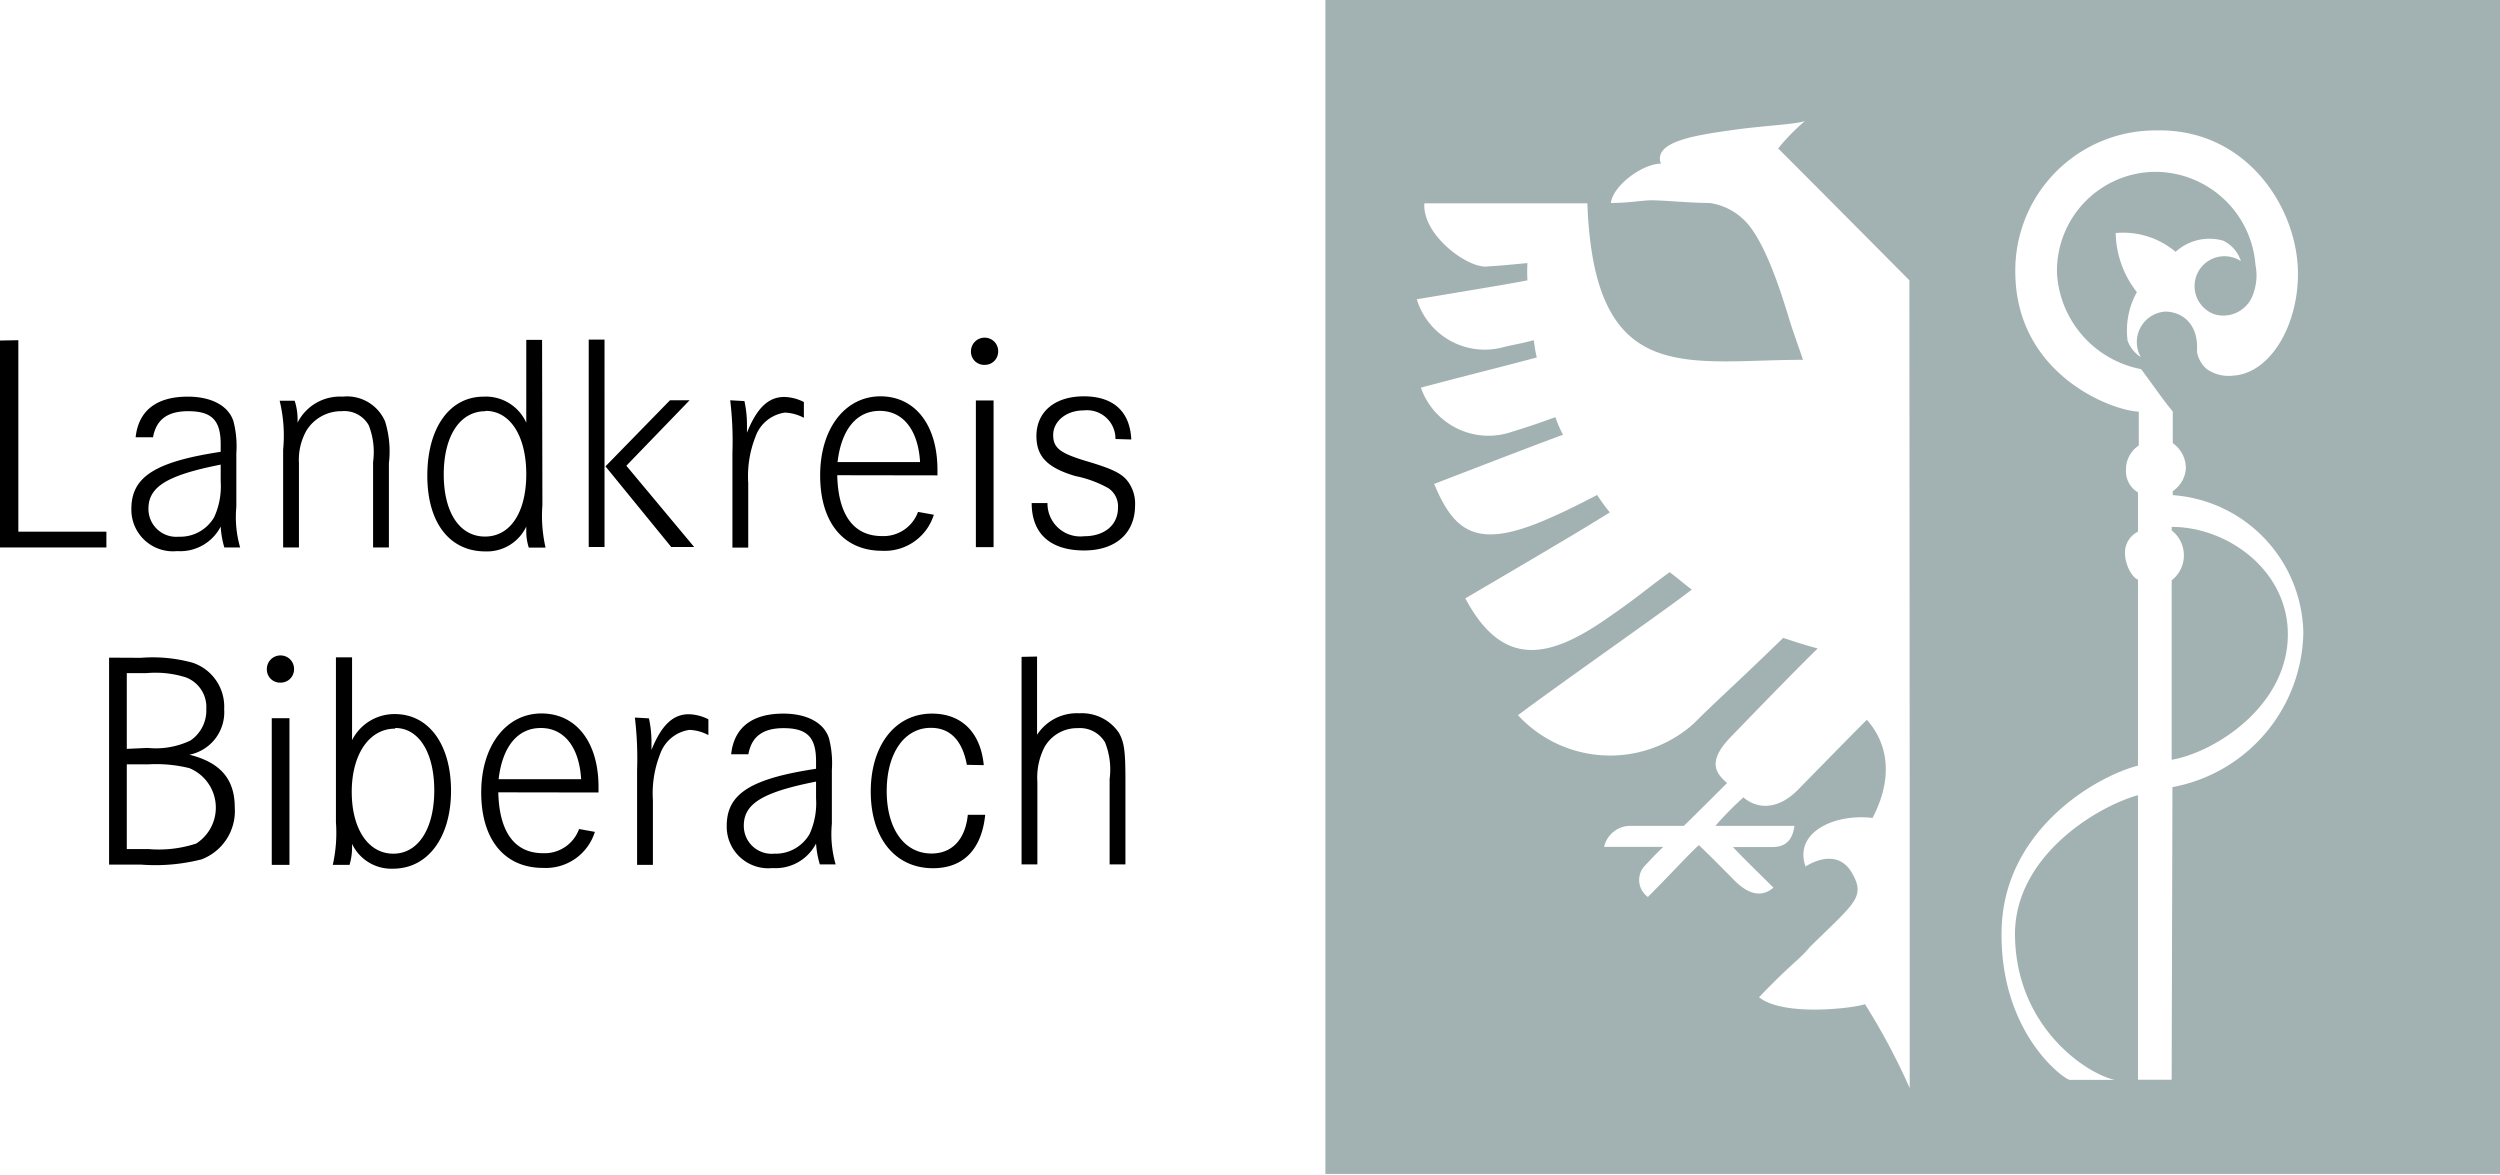
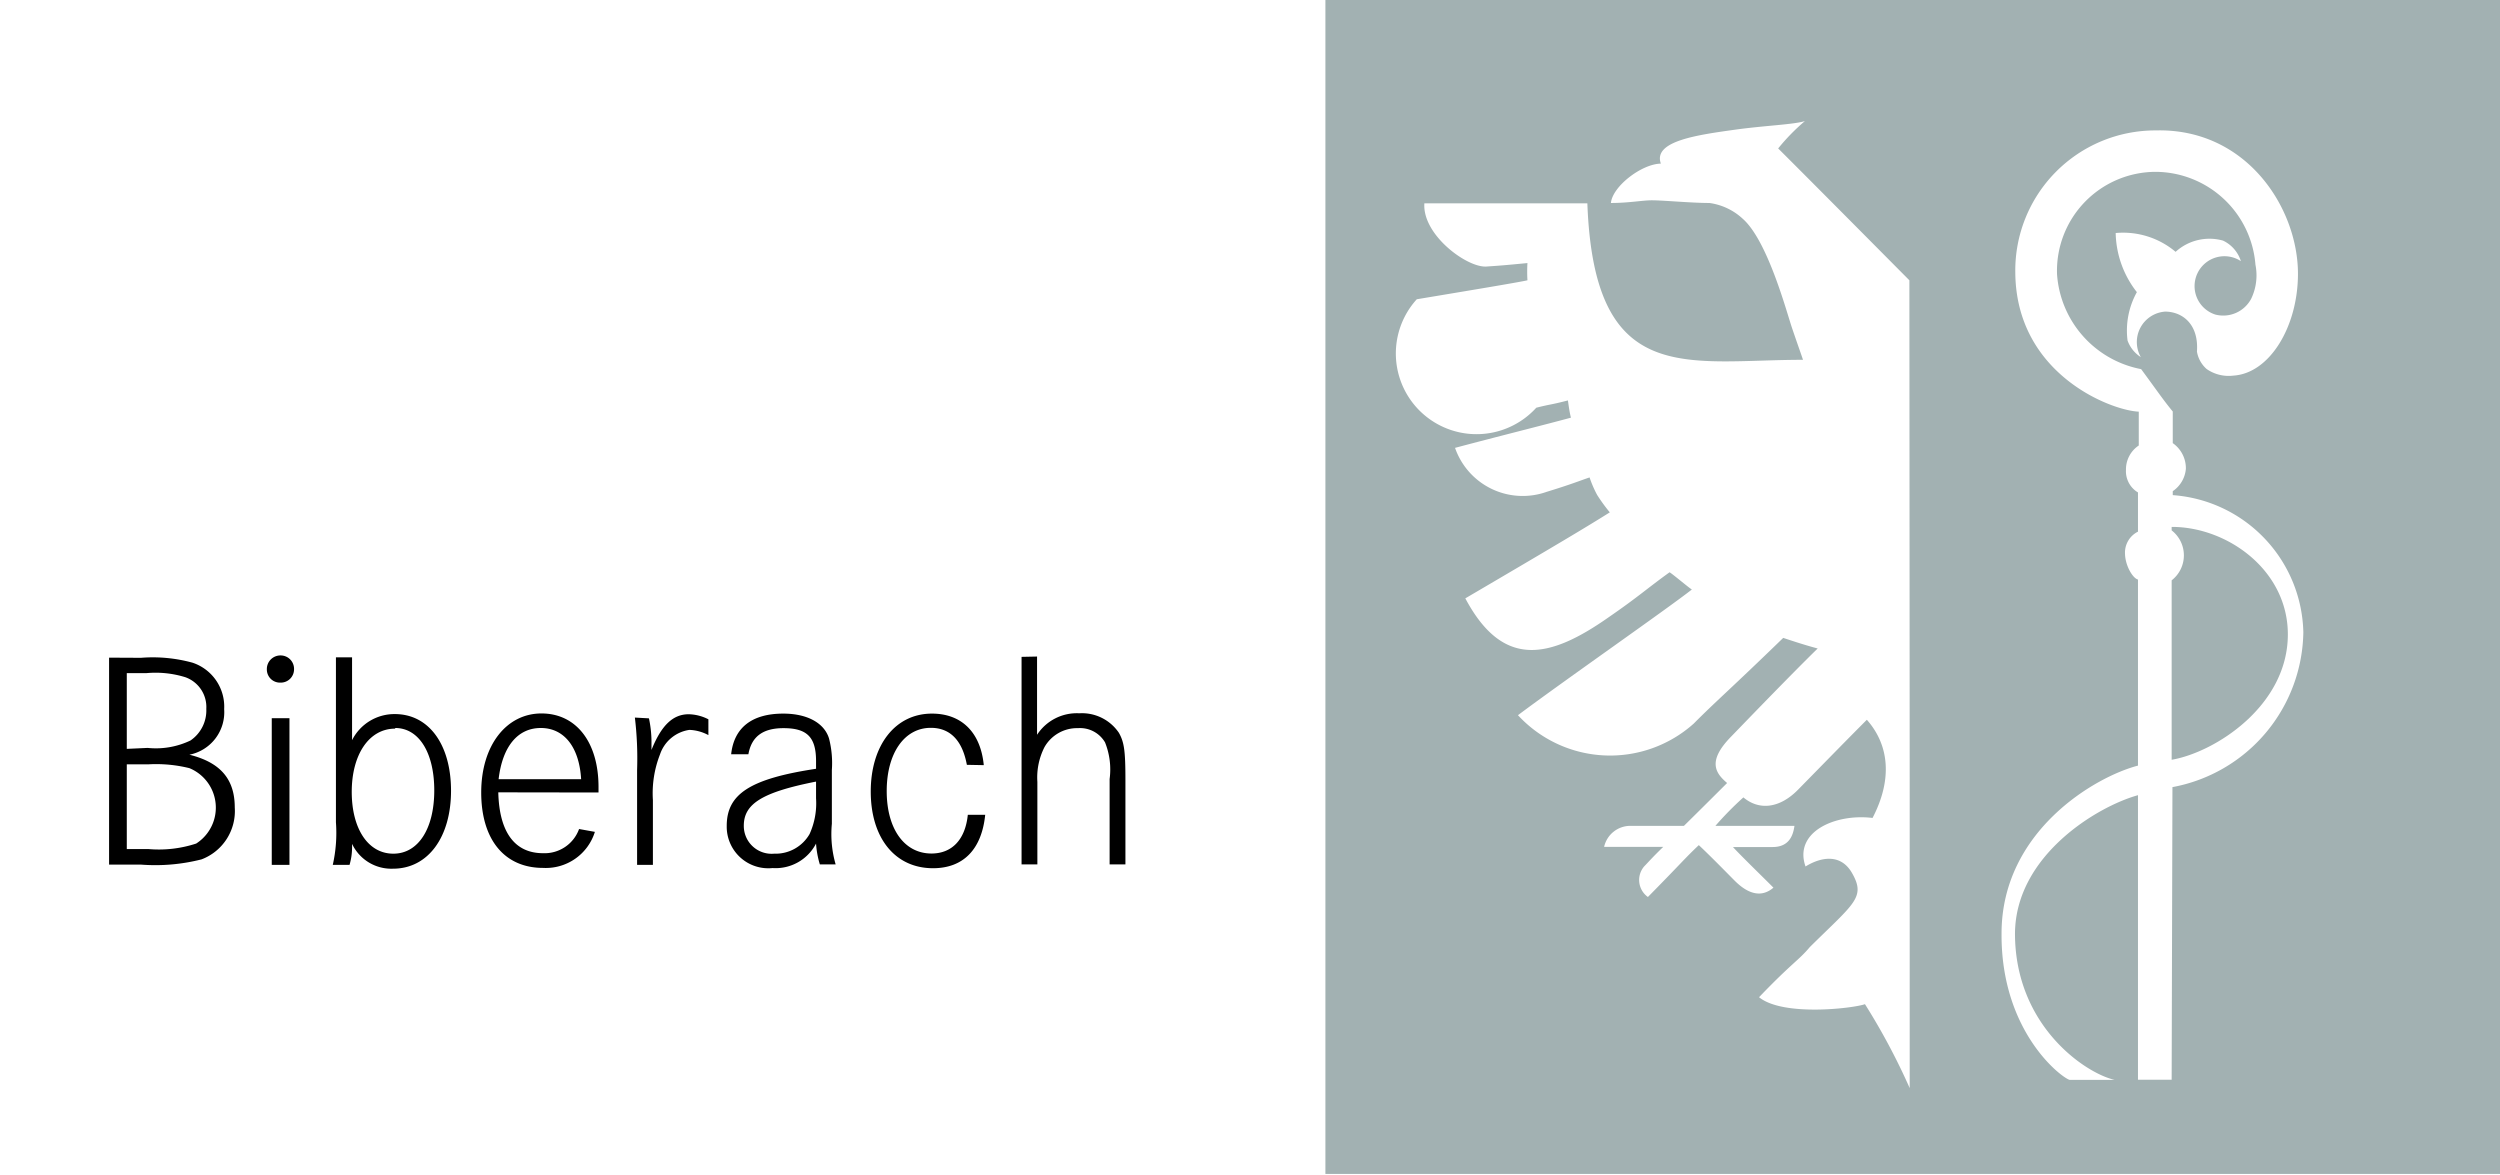
<svg xmlns="http://www.w3.org/2000/svg" id="Layer_1" data-name="Layer 1" viewBox="0 0 158.14 74.3">
  <defs>
    <style>.cls-1{fill:#a2b1b2;}</style>
  </defs>
  <title>BiberachLogo</title>
-   <path d="M945.94,530.87c-.08-1.77-1.14-2.73-3-2.73s-3,1-3,2.51c0,1.28.67,2,2.45,2.53a7.13,7.13,0,0,1,2.1.77,1.38,1.38,0,0,1,.61,1.24c0,1.08-.84,1.8-2.14,1.8a2.08,2.08,0,0,1-2.32-2.1h-1c0,1.94,1.18,3,3.32,3,2,0,3.22-1.1,3.22-2.85a2.34,2.34,0,0,0-.53-1.61c-.39-.45-1-.73-2.51-1.18-1.71-.51-2.14-.84-2.14-1.67s.79-1.55,1.94-1.55a1.8,1.8,0,0,1,2,1.81Zm-9.28-6.44a.86.86,0,0,0-.86.88.83.83,0,0,0,.86.84.84.84,0,0,0,.86-.84.85.85,0,0,0-.86-.88m-.55,13.25h1.12v-9.28h-1.12Zm-8.75-5.38c.24-2.06,1.2-3.24,2.67-3.24s2.43,1.2,2.55,3.24Zm6.32.84v-.35c0-2.83-1.41-4.65-3.61-4.65s-3.81,2-3.81,5,1.49,4.77,3.91,4.77a3.25,3.25,0,0,0,3.28-2.28l-1-.18a2.32,2.32,0,0,1-2.28,1.53c-1.79,0-2.77-1.33-2.83-3.85Zm-13.11-4.75a21.62,21.62,0,0,1,.14,3.32v6h1v-4.1a6.73,6.73,0,0,1,.45-2.89,2.31,2.31,0,0,1,1.87-1.55,2.75,2.75,0,0,1,1.2.33v-1a2.88,2.88,0,0,0-1.24-.32c-1,0-1.73.69-2.36,2.26,0-.26,0-.45,0-.59a7.24,7.24,0,0,0-.16-1.41Zm-8.95,9.28h1V524.55h-1Zm5.14-9.28-4.08,4.18,4.16,5.1h1.45L914,532.53l4-4.14Zm-11.66.67c1.55,0,2.57,1.59,2.57,4s-1,3.95-2.61,3.95-2.61-1.53-2.61-3.93,1-4,2.65-4m3.57-4.51h-1v5.24a2.8,2.8,0,0,0-2.69-1.65c-2.18,0-3.57,2-3.57,5s1.43,4.79,3.67,4.79a2.75,2.75,0,0,0,2.59-1.57v.27a3.3,3.3,0,0,0,.16,1.06h1.06a9,9,0,0,1-.2-2.69Zm-16.6,3.85a9.32,9.32,0,0,1,.22,3.1v6.18h1v-5.34a3.75,3.75,0,0,1,.49-2.08,2.59,2.59,0,0,1,2.22-1.2,1.77,1.77,0,0,1,1.71.9,4.68,4.68,0,0,1,.27,2.32v5.4h1v-5.32a6.42,6.42,0,0,0-.24-2.65,2.62,2.62,0,0,0-2.69-1.57,3,3,0,0,0-2.85,1.65,3.88,3.88,0,0,0-.18-1.39Zm-3.73,5.1a4.7,4.7,0,0,1-.41,2.26,2.48,2.48,0,0,1-2.24,1.24,1.76,1.76,0,0,1-1.92-1.77c0-1.39,1.18-2.12,4.57-2.79Zm-4.28-2.79c.2-1.12.92-1.65,2.22-1.65,1.49,0,2.06.57,2.06,2.08v.49c-4.16.63-5.65,1.59-5.65,3.61a2.63,2.63,0,0,0,2.9,2.67,2.88,2.88,0,0,0,2.75-1.55,5.88,5.88,0,0,0,.23,1.32h1a6.92,6.92,0,0,1-.24-2.57v-3.4a6.29,6.29,0,0,0-.18-2c-.31-1-1.41-1.57-2.89-1.57-2,0-3.12.9-3.3,2.57Zm-9.68-6.12v13.09h6.73v-1h-5.57V524.59Z" transform="translate(-874.38 -503.07)" />
  <path d="M939,544.62v13.13h1v-5.22a4.22,4.22,0,0,1,.45-2.2,2.37,2.37,0,0,1,2.12-1.2,1.83,1.83,0,0,1,1.71.9,4.6,4.6,0,0,1,.29,2.32v5.4h1v-5.32c0-1.88-.08-2.41-.41-3a2.82,2.82,0,0,0-2.51-1.24,3,3,0,0,0-2.67,1.36v-4.95Zm-2.39,6.85c-.2-2.06-1.39-3.26-3.28-3.26-2.32,0-3.87,2-3.87,4.93s1.53,4.85,3.94,4.85c1.92,0,3.08-1.2,3.3-3.38H935.6c-.16,1.57-1,2.45-2.3,2.45-1.71,0-2.83-1.55-2.83-3.95s1.12-4,2.79-4c1.24,0,2,.82,2.28,2.34ZM926,553.57a4.7,4.7,0,0,1-.41,2.26,2.48,2.48,0,0,1-2.24,1.24,1.76,1.76,0,0,1-1.92-1.77c0-1.39,1.18-2.12,4.57-2.79Zm-4.28-2.79c.2-1.12.92-1.65,2.22-1.65,1.49,0,2.06.57,2.06,2.08v.49c-4.16.63-5.65,1.59-5.65,3.61a2.63,2.63,0,0,0,2.9,2.67,2.88,2.88,0,0,0,2.75-1.55,5.87,5.87,0,0,0,.24,1.32h1a6.92,6.92,0,0,1-.24-2.57v-3.4a6.25,6.25,0,0,0-.18-2c-.31-1-1.41-1.57-2.89-1.57-2,0-3.12.9-3.3,2.57Zm-7.18-2.32a21.76,21.76,0,0,1,.14,3.32v6h1v-4.1a6.73,6.73,0,0,1,.45-2.89,2.31,2.31,0,0,1,1.86-1.55,2.74,2.74,0,0,1,1.2.33v-1a2.87,2.87,0,0,0-1.24-.32c-1,0-1.73.69-2.36,2.26,0-.26,0-.45,0-.59a7.24,7.24,0,0,0-.16-1.41Zm-8.62,3.9c.24-2.06,1.2-3.24,2.67-3.24s2.43,1.2,2.55,3.24Zm6.32.84v-.35c0-2.83-1.41-4.65-3.61-4.65s-3.81,2-3.81,5,1.49,4.77,3.91,4.77a3.25,3.25,0,0,0,3.28-2.28l-1-.18a2.32,2.32,0,0,1-2.28,1.53c-1.79,0-2.77-1.33-2.83-3.85Zm-12.86-4.08c1.49,0,2.47,1.55,2.47,3.95s-1,4-2.59,4-2.63-1.57-2.63-3.91,1.08-4,2.75-4m-3.75-4.51v10.44a9.18,9.18,0,0,1-.2,2.69h1.06a3.92,3.92,0,0,0,.16-1.06v-.27a2.75,2.75,0,0,0,2.59,1.57c2.22,0,3.67-2,3.67-4.93s-1.41-4.85-3.55-4.85a3,3,0,0,0-2.71,1.65v-5.24Zm-3.51-.12a.86.86,0,0,0-.86.88.83.83,0,0,0,.86.84.84.84,0,0,0,.86-.84.85.85,0,0,0-.86-.88m-.55,13.25h1.12v-9.28h-1.12Zm-9.17-1v-5.36h1.35a8.75,8.75,0,0,1,2.61.24,2.7,2.7,0,0,1,.43,4.77,7.58,7.58,0,0,1-3,.35Zm0-6.34v-4.79h1.24a6.35,6.35,0,0,1,2.47.26,2,2,0,0,1,1.32,2,2.3,2.3,0,0,1-1,2,5.07,5.07,0,0,1-2.71.47Zm-1.12-5.77v13.09h2a11.83,11.83,0,0,0,3.85-.33,3.27,3.27,0,0,0,2.1-3.28c0-1.79-.9-2.85-2.87-3.34a2.74,2.74,0,0,0,2.2-2.88,2.93,2.93,0,0,0-2-2.94,9.49,9.49,0,0,0-3.26-.31Z" transform="translate(-874.38 -503.07)" />
  <path class="cls-1" d="M1019.1,543.2c0-4.08-3.85-6.81-7.35-6.8v.22a2,2,0,0,1,0,3.16v11.35C1014.49,550.66,1019.1,547.72,1019.1,543.2Z" transform="translate(-874.38 -503.07)" />
-   <path class="cls-1" d="M1032.52,503.07l-74.3,0v74.26h74.3Zm-37.34,50.61c0,4.28,0,16.24,0,18.22a41.29,41.29,0,0,0-2.83-5.31c-.72.26-5.17.8-6.7-.44,2.09-2.18,2.51-2.33,3.21-3.17,2.81-2.78,3.55-3.14,2.68-4.67-.68-1.21-1.89-1.08-2.95-.43-.76-2.17,1.85-3.36,4.24-3.07,1.25-2.4,1.08-4.58-.36-6.21-1,1-2.39,2.42-4.34,4.41-1.17,1.2-2.47,1.34-3.47.5a20.68,20.68,0,0,0-1.77,1.8h5c-.08.58-.32,1.34-1.38,1.34H984c.53.58,2.13,2.13,2.56,2.57-.72.62-1.56.46-2.47-.46-.23-.23-1.58-1.61-2.25-2.23-.91.86-1.07,1.1-3.22,3.28a1.32,1.32,0,0,1-.24-1.93c.31-.32.47-.52,1.21-1.24h-3.74a1.7,1.7,0,0,1,1.65-1.33h3.4s1.39-1.37,2.73-2.71c-.7-.6-1.29-1.34.22-2.9.92-.95,3.79-3.93,5.51-5.61-.72-.19-1.46-.43-2.18-.67-3.36,3.26-4.25,4-5.66,5.42a7.93,7.93,0,0,1-11.12-.53c2.9-2.17,9.53-6.79,11-7.95-.19-.11-1.24-1-1.41-1.09-1.39,1-2,1.57-3.86,2.85-3.69,2.59-6.66,3.31-9.06-1.2,5.85-3.43,7.61-4.48,9.14-5.44a10.82,10.82,0,0,1-.8-1.1c-.26.13-1.58.84-3,1.46-4.51,2-6,1-7.31-2.16,1.2-.46,6.52-2.52,8.15-3.11a7,7,0,0,1-.48-1.11c-.62.21-1.2.45-2.71.91a4.53,4.53,0,0,1-5.8-2.78c2.78-.74,5.68-1.46,7.33-1.91-.07-.29-.1-.45-.19-1.09-1.16.3-1,.21-2,.46A4.49,4.49,0,0,1,964,522c3-.5,6.5-1.08,7-1.2a9.15,9.15,0,0,1,0-1.09c-1.54.15-1.73.16-2.59.22-1.22.09-4.07-2-3.93-4h10.31c.43,11.7,6.25,9.9,13.64,9.9-.08-.25-.35-1-.69-2s-1.54-5.53-3.12-6.92a3.86,3.86,0,0,0-2.11-1c-1.15,0-2.91-.17-3.65-.17-.58,0-1.45.17-2.58.17.1-1.05,1.94-2.47,3.16-2.49-.52-1.44,2.35-1.82,4.79-2.16,1.84-.25,3.6-.31,4.32-.53a12.88,12.88,0,0,0-1.69,1.73c2.49,2.48,7.87,7.91,8.3,8.34Zm16.57,17.69h-2.13v-18c-2.59.72-7.74,3.82-7.78,8.74,0,5.88,4.49,8.87,6.31,9.27h-2.85c-.47-.11-4.35-3-4.31-9.26,0-6.46,5.9-9.91,8.63-10.62V539.73c-.33-.08-.8-.87-.82-1.62a1.48,1.48,0,0,1,.82-1.41v-2.48a1.56,1.56,0,0,1-.76-1.42,1.82,1.82,0,0,1,.81-1.55c0-1,0-.92,0-2.14-1.75-.07-7.76-2.37-7.81-8.79a8.86,8.86,0,0,1,8.88-9c5.72-.15,9,4.88,9,9.07,0,3.34-1.79,6.3-4.09,6.44a2.43,2.43,0,0,1-1.69-.42,1.88,1.88,0,0,1-.61-1.1c.12-1.67-.85-2.51-2-2.53a1.93,1.93,0,0,0-1.55,2.88,2.08,2.08,0,0,1-.84-1.05,5,5,0,0,1,.59-3.06,6.24,6.24,0,0,1-1.34-3.74A5.15,5.15,0,0,1,1012,519a3.18,3.18,0,0,1,3-.71,2.15,2.15,0,0,1,1.13,1.3,1.89,1.89,0,1,0-1.61,3.38,2,2,0,0,0,2.26-1,3.43,3.43,0,0,0,.27-2.16,6.37,6.37,0,0,0-6.3-5.87,6.26,6.26,0,0,0-6.25,6.48,6.57,6.57,0,0,0,5.32,6c.89,1.2,1.38,1.93,2,2.68v2a1.94,1.94,0,0,1,.83,1.62,1.9,1.9,0,0,1-.83,1.42v.25a8.9,8.9,0,0,1,8.26,8.67,10.12,10.12,0,0,1-8.28,9.8Z" transform="translate(-874.38 -503.07)" />
+   <path class="cls-1" d="M1032.52,503.07l-74.3,0v74.26h74.3Zm-37.34,50.61c0,4.28,0,16.24,0,18.22a41.29,41.29,0,0,0-2.83-5.31c-.72.26-5.17.8-6.7-.44,2.09-2.18,2.51-2.33,3.21-3.17,2.81-2.78,3.55-3.14,2.68-4.67-.68-1.21-1.89-1.08-2.95-.43-.76-2.17,1.85-3.36,4.24-3.07,1.25-2.4,1.08-4.58-.36-6.21-1,1-2.39,2.42-4.34,4.41-1.17,1.2-2.47,1.34-3.47.5a20.68,20.68,0,0,0-1.77,1.8h5c-.08.58-.32,1.34-1.38,1.34H984c.53.58,2.13,2.13,2.56,2.57-.72.62-1.56.46-2.47-.46-.23-.23-1.58-1.61-2.25-2.23-.91.86-1.07,1.1-3.22,3.28a1.32,1.32,0,0,1-.24-1.93c.31-.32.47-.52,1.21-1.24h-3.74a1.7,1.7,0,0,1,1.65-1.33h3.4s1.39-1.37,2.73-2.71c-.7-.6-1.29-1.34.22-2.9.92-.95,3.79-3.93,5.51-5.61-.72-.19-1.46-.43-2.18-.67-3.36,3.26-4.25,4-5.66,5.42a7.93,7.93,0,0,1-11.12-.53c2.9-2.17,9.53-6.79,11-7.95-.19-.11-1.24-1-1.41-1.09-1.39,1-2,1.57-3.86,2.85-3.69,2.59-6.66,3.31-9.06-1.2,5.85-3.43,7.61-4.48,9.14-5.44a10.82,10.82,0,0,1-.8-1.1a7,7,0,0,1-.48-1.11c-.62.21-1.2.45-2.71.91a4.53,4.53,0,0,1-5.8-2.78c2.78-.74,5.68-1.46,7.33-1.91-.07-.29-.1-.45-.19-1.09-1.16.3-1,.21-2,.46A4.49,4.49,0,0,1,964,522c3-.5,6.5-1.08,7-1.2a9.15,9.15,0,0,1,0-1.09c-1.54.15-1.73.16-2.59.22-1.22.09-4.07-2-3.93-4h10.31c.43,11.7,6.25,9.9,13.64,9.9-.08-.25-.35-1-.69-2s-1.54-5.53-3.12-6.92a3.86,3.86,0,0,0-2.11-1c-1.15,0-2.91-.17-3.65-.17-.58,0-1.45.17-2.58.17.1-1.05,1.94-2.47,3.16-2.49-.52-1.44,2.35-1.82,4.79-2.16,1.84-.25,3.6-.31,4.32-.53a12.88,12.88,0,0,0-1.69,1.73c2.49,2.48,7.87,7.91,8.3,8.34Zm16.57,17.69h-2.13v-18c-2.59.72-7.74,3.82-7.78,8.74,0,5.88,4.49,8.87,6.31,9.27h-2.85c-.47-.11-4.35-3-4.31-9.26,0-6.46,5.9-9.91,8.63-10.62V539.73c-.33-.08-.8-.87-.82-1.62a1.48,1.48,0,0,1,.82-1.41v-2.48a1.56,1.56,0,0,1-.76-1.42,1.82,1.82,0,0,1,.81-1.55c0-1,0-.92,0-2.14-1.75-.07-7.76-2.37-7.81-8.79a8.86,8.86,0,0,1,8.88-9c5.72-.15,9,4.88,9,9.07,0,3.34-1.79,6.3-4.09,6.44a2.43,2.43,0,0,1-1.69-.42,1.88,1.88,0,0,1-.61-1.1c.12-1.67-.85-2.51-2-2.53a1.93,1.93,0,0,0-1.55,2.88,2.08,2.08,0,0,1-.84-1.05,5,5,0,0,1,.59-3.06,6.24,6.24,0,0,1-1.34-3.74A5.15,5.15,0,0,1,1012,519a3.18,3.18,0,0,1,3-.71,2.15,2.15,0,0,1,1.13,1.3,1.89,1.89,0,1,0-1.61,3.38,2,2,0,0,0,2.26-1,3.43,3.43,0,0,0,.27-2.16,6.37,6.37,0,0,0-6.3-5.87,6.26,6.26,0,0,0-6.25,6.48,6.57,6.57,0,0,0,5.32,6c.89,1.2,1.38,1.93,2,2.68v2a1.94,1.94,0,0,1,.83,1.62,1.9,1.9,0,0,1-.83,1.42v.25a8.9,8.9,0,0,1,8.26,8.67,10.12,10.12,0,0,1-8.28,9.8Z" transform="translate(-874.38 -503.07)" />
</svg>